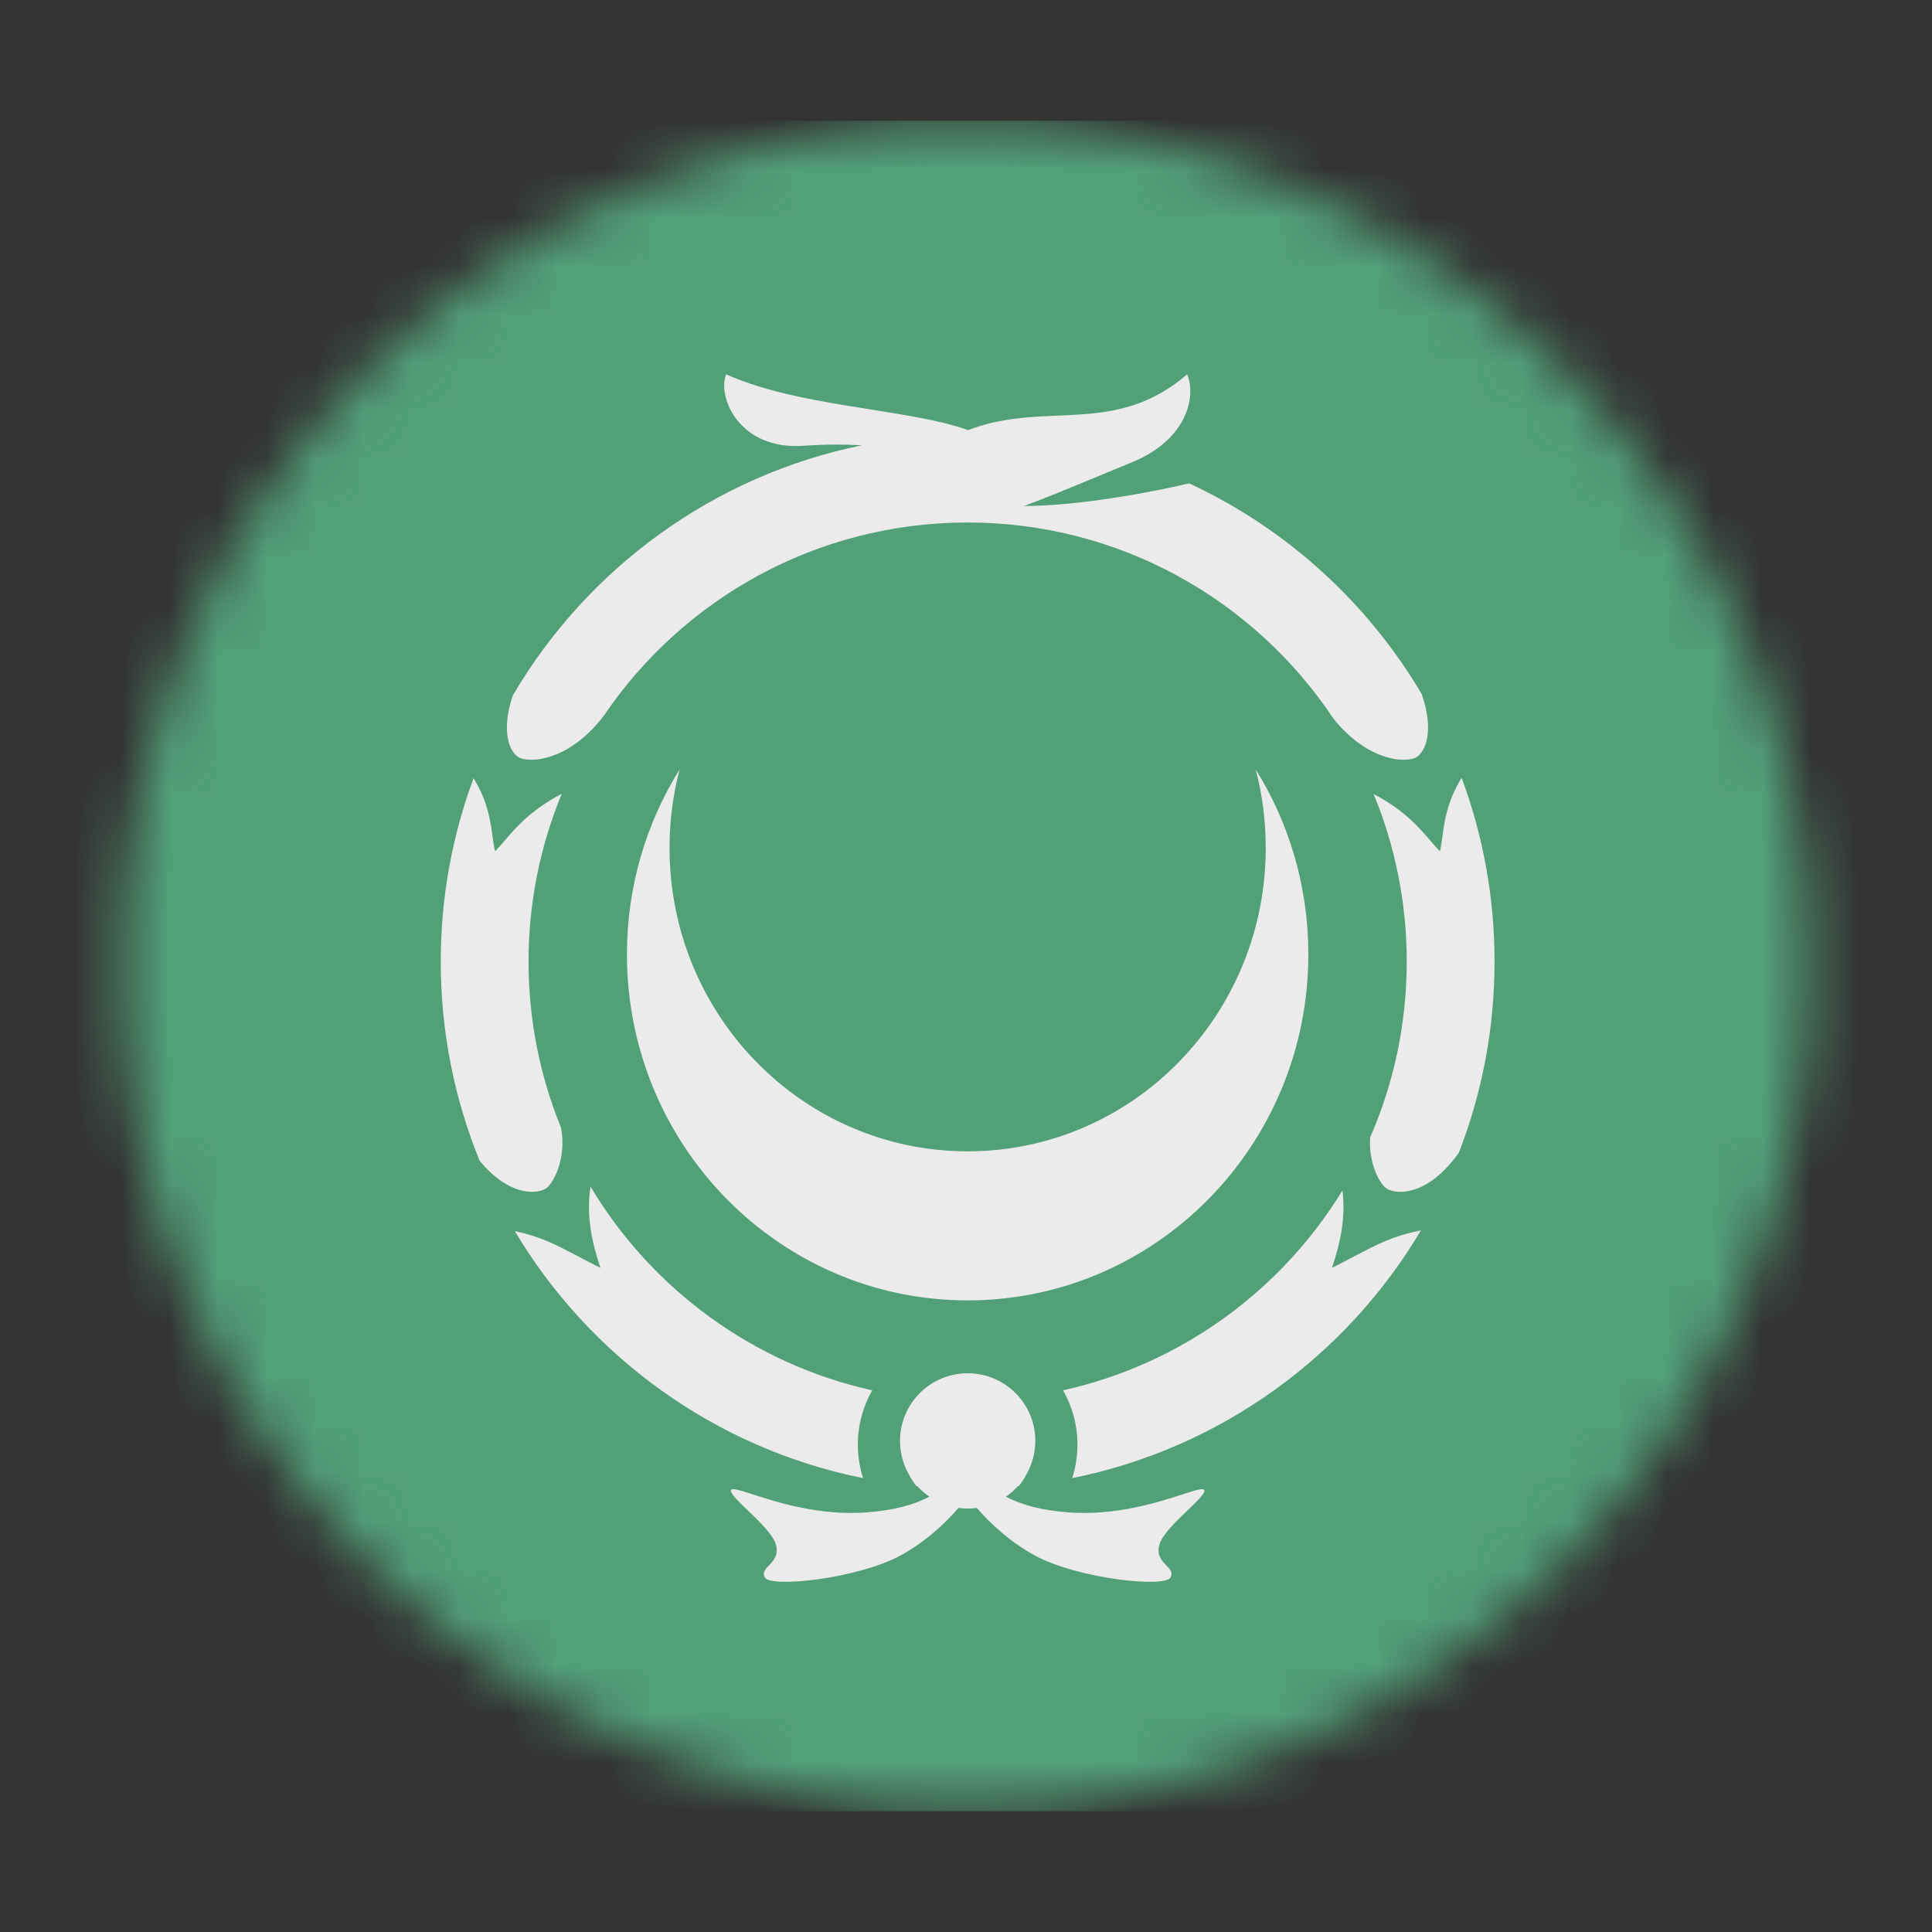
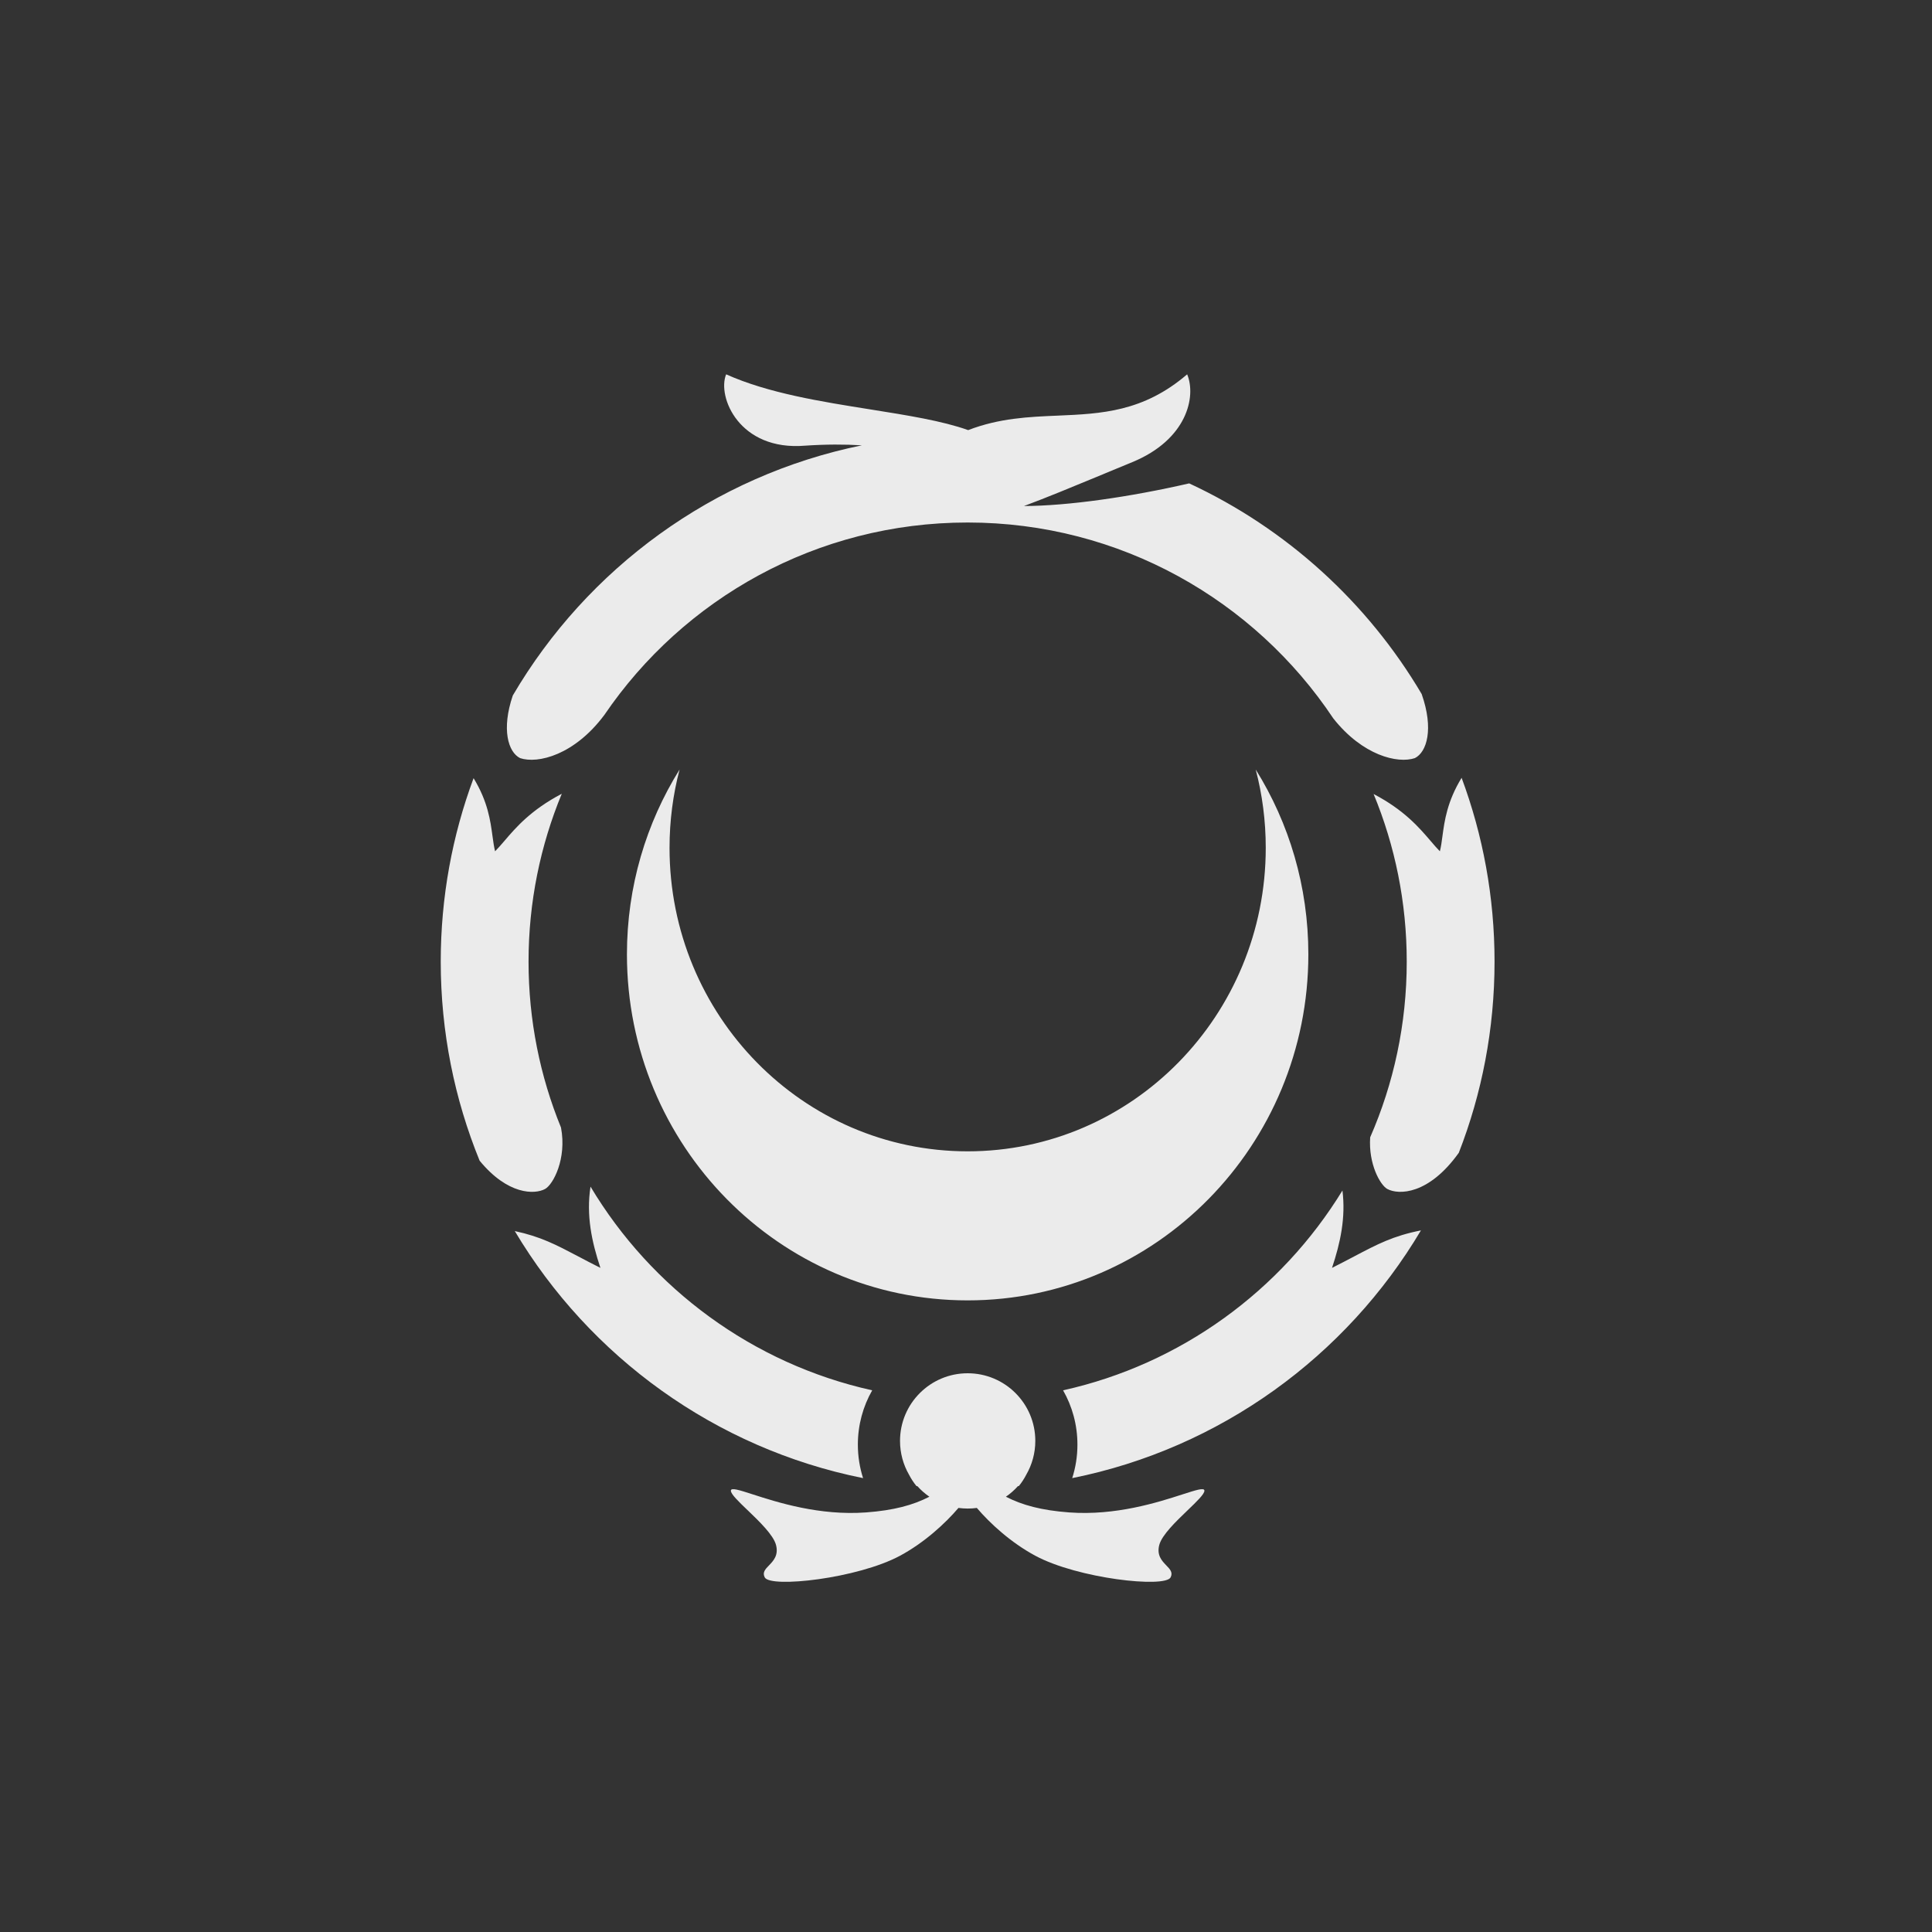
<svg xmlns="http://www.w3.org/2000/svg" width="40" height="40" viewBox="0 0 40 40" fill="none">
  <rect x="0" y="0" width="40" height="40" fill="#333333" stroke="none" />
  <mask id="mask0" mask-type="alpha" maskUnits="userSpaceOnUse" x="2" y="2" width="36" height="36">
    <circle cx="20" cy="20" r="17.5" fill="white" />
  </mask>
  <g mask="url(#mask0)">
-     <path d="M-1.875 2.5H41.875V37.5H-1.875V2.5Z" fill="#52A078" />
-   </g>
+     </g>
  <path fill-rule="evenodd" clip-rule="evenodd" d="M24.579 7.75C24.771 8.214 24.574 9.102 23.443 9.568C23.238 9.653 23.041 9.734 22.852 9.812L22.85 9.813L22.849 9.814L22.847 9.815C22.206 10.08 21.66 10.306 21.2 10.477C22.118 10.473 23.392 10.29 24.621 10.008C26.635 10.943 28.316 12.474 29.437 14.374L29.436 14.375C29.686 15.09 29.543 15.571 29.293 15.696C28.937 15.815 28.212 15.643 27.604 14.873C25.974 12.428 23.192 10.818 20.034 10.818C16.908 10.818 14.15 12.396 12.514 14.8C11.895 15.632 11.136 15.819 10.768 15.696C10.521 15.573 10.378 15.101 10.617 14.399C12.157 11.773 14.764 9.848 17.844 9.22C17.49 9.198 17.099 9.198 16.669 9.227C15.305 9.341 14.843 8.214 15.034 7.75C15.901 8.14 17.003 8.315 18.023 8.477L18.023 8.477H18.023C18.788 8.599 19.507 8.713 20.045 8.905C20.688 8.657 21.3 8.63 21.901 8.605C22.799 8.566 23.671 8.529 24.579 7.75ZM18.634 29.832C18.634 30.088 18.702 30.327 18.821 30.533C18.864 30.617 18.916 30.695 18.974 30.767L18.993 30.769C19.067 30.852 19.151 30.925 19.242 30.988C18.904 31.162 18.507 31.27 17.933 31.313C16.967 31.384 16.096 31.104 15.59 30.941C15.302 30.848 15.132 30.793 15.132 30.864C15.132 30.935 15.291 31.087 15.478 31.267L15.478 31.267L15.478 31.267L15.478 31.267L15.479 31.267C15.721 31.5 16.011 31.779 16.066 31.985C16.123 32.2 16.013 32.314 15.921 32.41C15.844 32.489 15.78 32.556 15.833 32.658C15.949 32.882 17.754 32.683 18.634 32.21C19.14 31.937 19.57 31.541 19.844 31.22C19.906 31.228 19.97 31.233 20.034 31.233C20.099 31.233 20.162 31.229 20.224 31.22C20.498 31.541 20.928 31.937 21.435 32.21C22.314 32.683 24.119 32.882 24.236 32.658C24.288 32.556 24.224 32.489 24.147 32.41L24.147 32.41C24.055 32.314 23.945 32.2 24.002 31.985C24.057 31.779 24.347 31.5 24.59 31.267L24.59 31.267L24.59 31.267L24.59 31.267C24.777 31.087 24.936 30.935 24.936 30.864C24.936 30.793 24.767 30.848 24.478 30.941C23.973 31.104 23.101 31.384 22.135 31.313C21.561 31.27 21.164 31.162 20.826 30.988C20.917 30.925 21.001 30.852 21.075 30.769L21.094 30.767C21.153 30.695 21.204 30.616 21.247 30.533C21.366 30.327 21.435 30.087 21.435 29.832C21.435 29.059 20.808 28.432 20.034 28.432C19.261 28.432 18.634 29.059 18.634 29.832ZM12.226 24.568C13.489 26.68 15.584 28.236 18.058 28.785C17.869 29.116 17.761 29.5 17.761 29.909C17.761 30.151 17.799 30.385 17.869 30.603C14.806 29.987 12.207 28.087 10.658 25.488C11.191 25.602 11.509 25.769 11.967 26.01C12.105 26.083 12.256 26.163 12.431 26.25C12.25 25.707 12.134 25.16 12.226 24.568ZM11.615 23.345C11.182 22.285 10.943 21.125 10.943 19.909C10.943 18.678 11.188 17.505 11.631 16.434C10.992 16.769 10.681 17.132 10.446 17.407C10.376 17.488 10.313 17.562 10.25 17.625C10.227 17.532 10.213 17.428 10.197 17.314C10.154 16.996 10.101 16.596 9.805 16.111C9.365 17.294 9.125 18.573 9.125 19.909C9.125 21.367 9.411 22.759 9.93 24.031C10.512 24.741 11.071 24.734 11.286 24.616C11.45 24.526 11.738 23.995 11.615 23.345ZM29.864 17.314C29.907 16.994 29.962 16.592 30.261 16.104C30.702 17.289 30.943 18.571 30.943 19.909C30.943 21.305 30.681 22.64 30.203 23.867C29.578 24.742 28.953 24.742 28.722 24.616C28.576 24.535 28.33 24.102 28.368 23.547C28.855 22.433 29.125 21.203 29.125 19.909C29.125 18.68 28.881 17.508 28.439 16.439C29.073 16.772 29.381 17.133 29.616 17.407L29.616 17.407C29.685 17.488 29.748 17.562 29.811 17.625C29.835 17.532 29.849 17.428 29.864 17.314ZM22.01 28.785C24.453 28.243 26.526 26.719 27.794 24.648C27.864 25.21 27.751 25.732 27.578 26.25C27.752 26.163 27.903 26.083 28.042 26.01C28.519 25.759 28.843 25.588 29.419 25.474C27.871 28.08 25.268 29.986 22.199 30.603C22.269 30.385 22.307 30.151 22.307 29.909C22.307 29.5 22.199 29.116 22.01 28.785ZM12.98 19.759C12.98 18.351 13.38 17.039 14.07 15.932C13.934 16.449 13.862 16.993 13.862 17.554C13.862 21.024 16.625 23.837 20.034 23.837C23.443 23.837 26.206 21.024 26.206 17.554C26.206 16.993 26.134 16.449 25.998 15.932C26.689 17.039 27.088 18.351 27.088 19.759C27.088 23.715 23.93 26.923 20.034 26.923C16.138 26.923 12.98 23.715 12.98 19.759Z" fill="#EBEBEB" />
</svg>